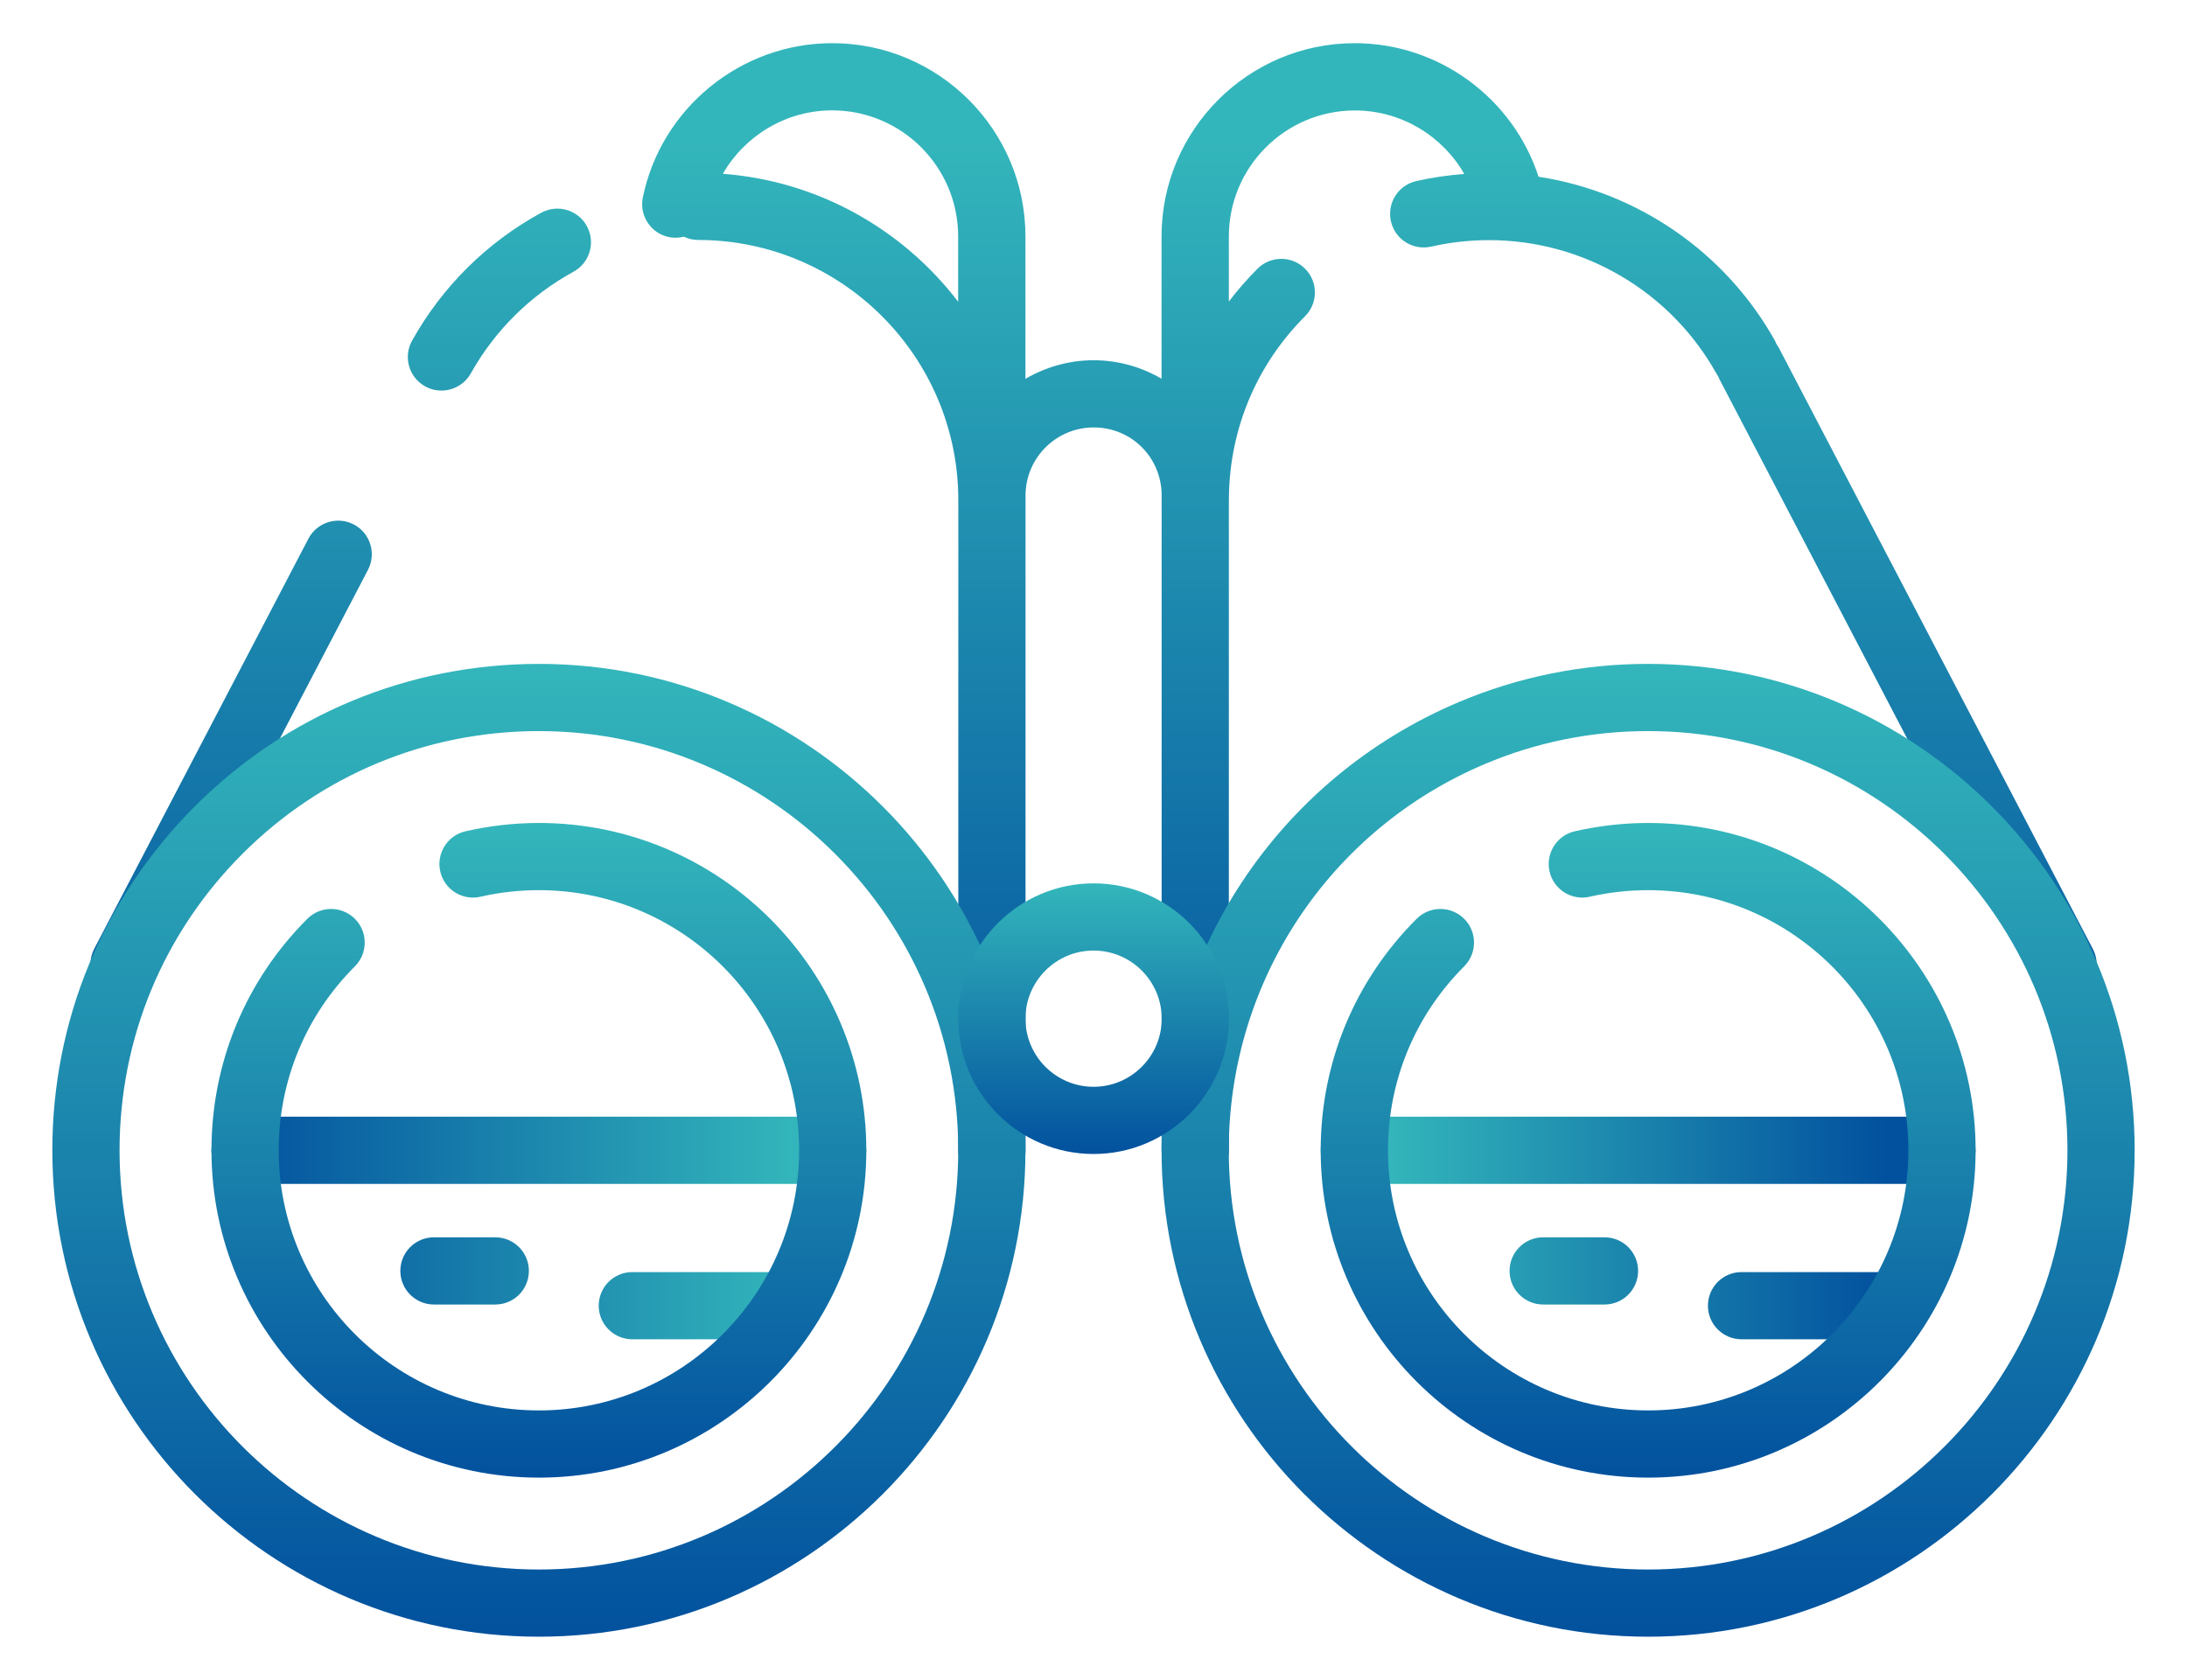
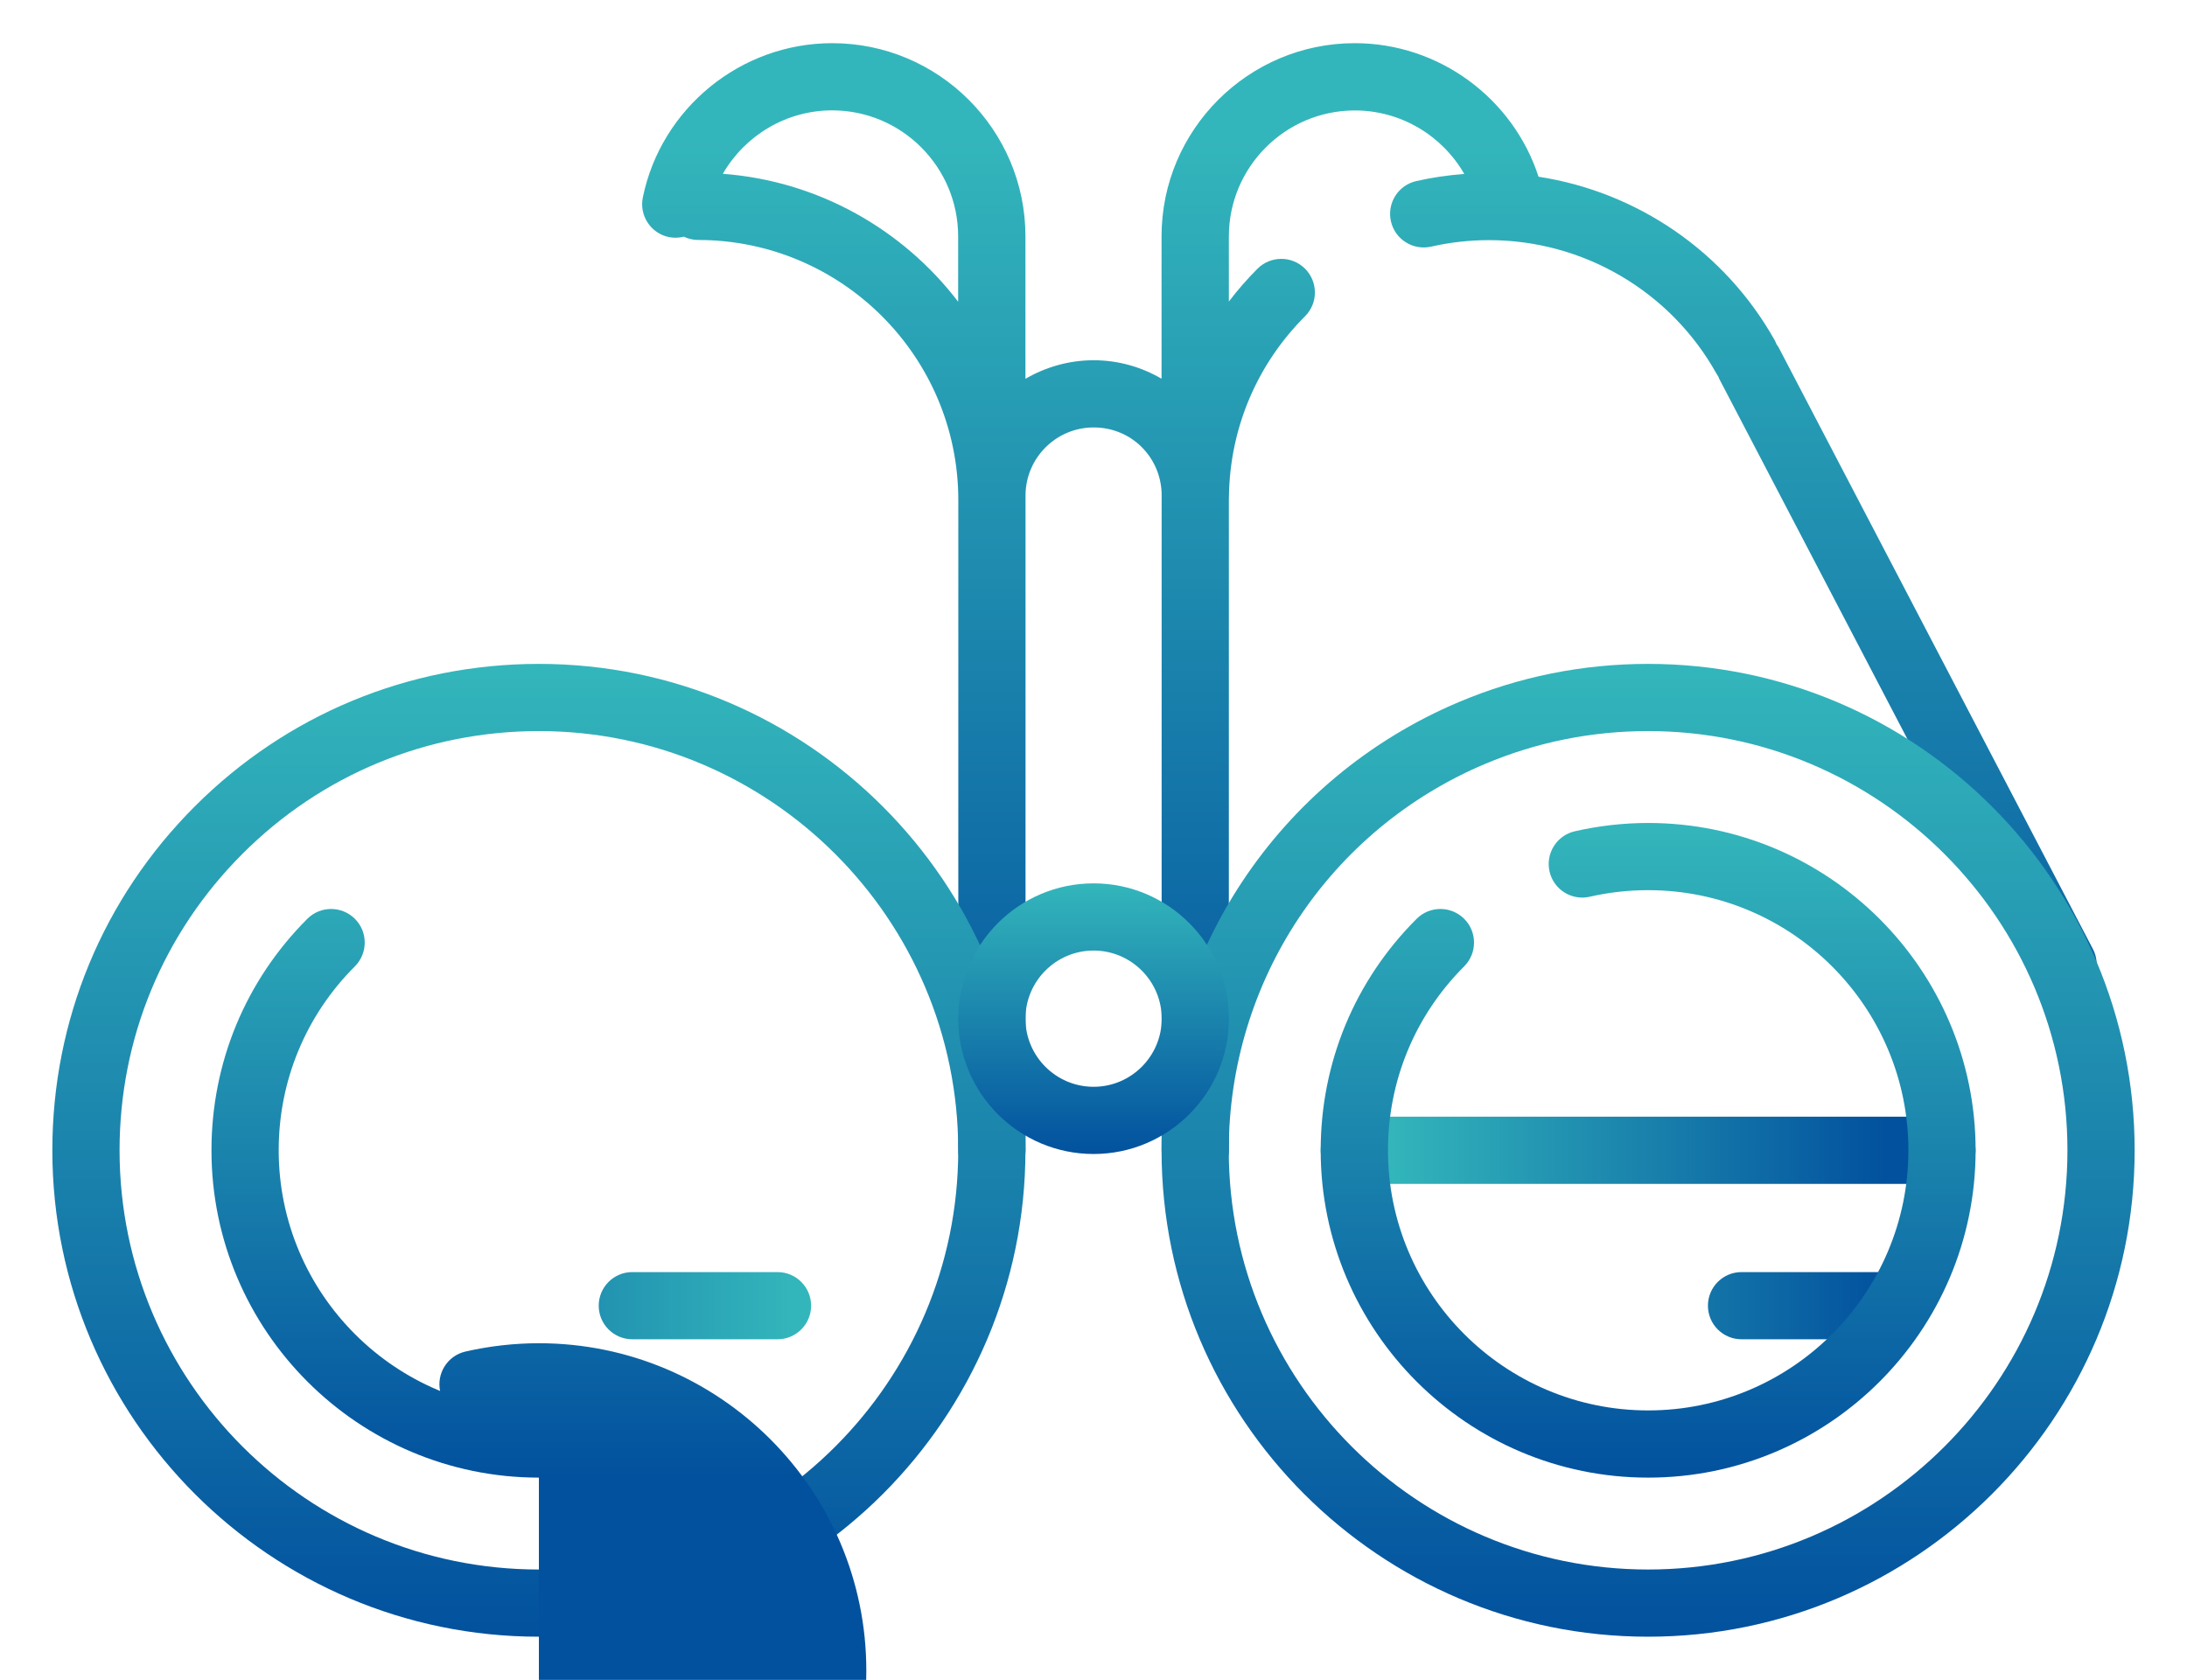
<svg xmlns="http://www.w3.org/2000/svg" xmlns:xlink="http://www.w3.org/1999/xlink" id="Livello_1" viewBox="0 0 260.3 200">
  <defs>
    <style>.cls-1{fill:url(#Sfumatura_senza_nome_20-10);}.cls-2{fill:url(#Sfumatura_senza_nome_20-11);}.cls-3{fill:url(#Sfumatura_senza_nome_14-3);}.cls-4{fill:url(#Sfumatura_senza_nome_14-2);}.cls-5{fill:url(#Sfumatura_senza_nome_20-2);}.cls-6{fill:url(#Sfumatura_senza_nome_20-3);}.cls-7{fill:url(#Sfumatura_senza_nome_20-4);}.cls-8{fill:url(#Sfumatura_senza_nome_20-5);}.cls-9{fill:url(#Sfumatura_senza_nome_20-6);}.cls-10{fill:url(#Sfumatura_senza_nome_20-7);}.cls-11{fill:url(#Sfumatura_senza_nome_20-8);}.cls-12{fill:url(#Sfumatura_senza_nome_20-9);}.cls-13{fill:url(#Sfumatura_senza_nome_20);}.cls-14{fill:url(#Sfumatura_senza_nome_14);}</style>
    <linearGradient id="Sfumatura_senza_nome_20" x1="59.43" y1="138.27" x2="59.43" y2="16.53" gradientUnits="userSpaceOnUse">
      <stop offset="0" stop-color="#02519e" />
      <stop offset="1" stop-color="#33b6bb" />
    </linearGradient>
    <linearGradient id="Sfumatura_senza_nome_20-2" x1="27.51" y1="138.27" x2="27.51" y2="16.53" xlink:href="#Sfumatura_senza_nome_20" />
    <linearGradient id="Sfumatura_senza_nome_20-3" x1="162.98" y1="138.27" x2="162.98" y2="16.53" xlink:href="#Sfumatura_senza_nome_20" />
    <linearGradient id="Sfumatura_senza_nome_20-4" x1="27.47" y1="136.95" x2="94.66" y2="136.95" xlink:href="#Sfumatura_senza_nome_20" />
    <linearGradient id="Sfumatura_senza_nome_20-5" x1="27.47" y1="155.45" x2="94.66" y2="155.45" xlink:href="#Sfumatura_senza_nome_20" />
    <linearGradient id="Sfumatura_senza_nome_20-6" x1="27.47" y1="151.31" x2="94.66" y2="151.31" xlink:href="#Sfumatura_senza_nome_20" />
    <linearGradient id="Sfumatura_senza_nome_20-7" x1="64.14" y1="194.86" x2="64.14" y2="79.04" xlink:href="#Sfumatura_senza_nome_20" />
    <linearGradient id="Sfumatura_senza_nome_20-8" x1="64.14" y1="175.92" x2="64.14" y2="97.98" xlink:href="#Sfumatura_senza_nome_20" />
    <linearGradient id="Sfumatura_senza_nome_20-9" x1="196.16" y1="194.86" x2="196.16" y2="79.04" xlink:href="#Sfumatura_senza_nome_20" />
    <linearGradient id="Sfumatura_senza_nome_14" x1="165.14" y1="136.95" x2="224.4" y2="136.95" gradientUnits="userSpaceOnUse">
      <stop offset="0" stop-color="#33b6bb" />
      <stop offset="1" stop-color="#02519e" />
    </linearGradient>
    <linearGradient id="Sfumatura_senza_nome_14-2" y1="155.45" y2="155.45" xlink:href="#Sfumatura_senza_nome_14" />
    <linearGradient id="Sfumatura_senza_nome_14-3" y1="151.31" y2="151.31" xlink:href="#Sfumatura_senza_nome_14" />
    <linearGradient id="Sfumatura_senza_nome_20-10" x1="196.16" y1="175.92" x2="196.16" y2="97.98" xlink:href="#Sfumatura_senza_nome_20" />
    <linearGradient id="Sfumatura_senza_nome_20-11" x1="130.16" y1="137.39" x2="130.16" y2="105.18" xlink:href="#Sfumatura_senza_nome_20" />
  </defs>
-   <path class="cls-13" d="m64.41,25.33c-6.46,3.53-11.77,8.79-15.36,15.22-1.08,1.93-.39,4.37,1.54,5.44.62.35,1.29.51,1.95.51,1.4,0,2.76-.74,3.5-2.05,2.86-5.11,7.08-9.29,12.22-12.1,1.94-1.06,2.65-3.49,1.59-5.43-1.06-1.94-3.49-2.65-5.43-1.59Z" />
-   <path class="cls-5" d="m42.11,62.44c-1.96-1.02-4.38-.26-5.4,1.69l-25.49,48.82c-1.02,1.96-.26,4.38,1.69,5.4.59.31,1.22.46,1.85.46,1.44,0,2.83-.78,3.55-2.15l25.49-48.82c1.02-1.96.26-4.38-1.69-5.4Z" />
  <path class="cls-6" d="m249.08,112.95l-37.37-71.56c-.08-.15-.18-.28-.27-.41-.06-.14-.11-.29-.19-.43-5.92-10.58-16.37-17.7-28.13-19.51-3.04-9.35-11.85-15.9-21.87-15.9-12.68,0-23,10.32-23,23v16.95c-2.38-1.39-5.14-2.2-8.09-2.2s-5.72.82-8.11,2.21v-16.96c0-12.68-10.32-23-23-23-10.88,0-20.36,7.73-22.54,18.37-.44,2.16.95,4.28,3.12,4.72.6.12,1.2.09,1.76-.05.52.24,1.09.39,1.7.39,17.08,0,30.97,13.89,30.97,30.97v77.41c0,2.21,1.79,4,4,4s4-1.79,4-4V58.98c.01-4.46,3.64-8.09,8.11-8.09s7.95,3.49,8.09,7.84v78.22c0,2.21,1.79,4,4,4s4-1.79,4-4V59.54c0-.18.01-.36.01-.54,0,0,0,0,0,0s0,0,0,0c.14-8.07,3.34-15.63,9.06-21.35,1.56-1.56,1.56-4.09,0-5.66-1.56-1.56-4.09-1.56-5.66,0-1.23,1.24-2.37,2.54-3.41,3.91v-7.75c0-8.27,6.73-15,15-15,5.48,0,10.4,3,13.02,7.56-1.93.15-3.85.42-5.72.85-2.15.49-3.5,2.63-3.01,4.79.49,2.15,2.63,3.5,4.79,3.01,2.25-.51,4.57-.77,6.9-.77,11.21,0,21.58,6.08,27.05,15.88.07.13.15.24.23.36.04.09.06.19.11.28l37.37,71.56c.71,1.37,2.11,2.15,3.55,2.15.62,0,1.26-.15,1.85-.46,1.96-1.02,2.72-3.44,1.69-5.4ZM86.03,20.7c2.62-4.56,7.54-7.56,13.01-7.56,8.27,0,15,6.73,15,15v7.78c-6.57-8.59-16.61-14.37-28.02-15.23Z" />
-   <path class="cls-7" d="m99.11,140.95H29.17c-2.21,0-4-1.79-4-4s1.79-4,4-4h69.94c2.21,0,4,1.79,4,4s-1.79,4-4,4Z" />
  <path class="cls-8" d="m92.54,159.45h-17.28c-2.21,0-4-1.79-4-4s1.79-4,4-4h17.28c2.21,0,4,1.79,4,4s-1.79,4-4,4Z" />
-   <path class="cls-9" d="m58.95,155.31h-7.3c-2.21,0-4-1.79-4-4s1.79-4,4-4h7.3c2.21,0,4,1.79,4,4s-1.79,4-4,4Z" />
  <path class="cls-10" d="m64.14,194.86c-31.93,0-57.91-25.98-57.91-57.91,0-15.47,6.02-30.01,16.96-40.95,10.94-10.94,25.48-16.96,40.95-16.96,31.93,0,57.91,25.98,57.91,57.91s-25.98,57.91-57.91,57.91Zm0-107.82c-13.33,0-25.87,5.19-35.29,14.62s-14.62,21.96-14.62,35.29c0,27.52,22.39,49.91,49.91,49.91s49.91-22.39,49.91-49.91-22.39-49.91-49.91-49.91Z" />
-   <path class="cls-11" d="m64.14,175.92c-21.49,0-38.97-17.48-38.97-38.97,0-10.41,4.05-20.2,11.41-27.56,1.56-1.56,4.09-1.56,5.66,0,1.56,1.56,1.56,4.09,0,5.66-5.85,5.85-9.07,13.63-9.07,21.9,0,17.08,13.89,30.97,30.97,30.97s30.97-13.89,30.97-30.97-13.89-30.97-30.97-30.97c-2.35,0-4.69.26-6.95.78-2.14.5-4.3-.85-4.79-3-.49-2.15.85-4.3,3-4.79,2.85-.65,5.79-.99,8.74-.99,21.49,0,38.97,17.48,38.97,38.97s-17.48,38.97-38.97,38.97Z" />
+   <path class="cls-11" d="m64.14,175.92c-21.49,0-38.97-17.48-38.97-38.97,0-10.41,4.05-20.2,11.41-27.56,1.56-1.56,4.09-1.56,5.66,0,1.56,1.56,1.56,4.09,0,5.66-5.85,5.85-9.07,13.63-9.07,21.9,0,17.08,13.89,30.97,30.97,30.97c-2.35,0-4.69.26-6.95.78-2.14.5-4.3-.85-4.79-3-.49-2.15.85-4.3,3-4.79,2.85-.65,5.79-.99,8.74-.99,21.49,0,38.97,17.48,38.97,38.97s-17.48,38.97-38.97,38.97Z" />
  <path class="cls-12" d="m196.16,194.86c-31.93,0-57.91-25.98-57.91-57.91,0-23.33,13.88-44.27,35.37-53.36h0c7.14-3.02,14.73-4.55,22.54-4.55,31.93,0,57.91,25.98,57.91,57.91s-25.98,57.91-57.91,57.91Zm-19.43-103.9c-18.52,7.83-30.48,25.89-30.48,45.99,0,27.52,22.39,49.91,49.91,49.91s49.91-22.39,49.91-49.91-22.39-49.91-49.91-49.91c-6.74,0-13.28,1.32-19.43,3.92h0Z" />
  <path class="cls-14" d="m231.13,140.95h-69.94c-2.21,0-4-1.79-4-4s1.79-4,4-4h69.94c2.21,0,4,1.79,4,4s-1.79,4-4,4Z" />
  <path class="cls-4" d="m224.56,159.45h-17.28c-2.21,0-4-1.79-4-4s1.79-4,4-4h17.28c2.21,0,4,1.79,4,4s-1.79,4-4,4Z" />
-   <path class="cls-3" d="m190.97,155.31h-7.3c-2.21,0-4-1.79-4-4s1.79-4,4-4h7.3c2.21,0,4,1.79,4,4s-1.79,4-4,4Z" />
  <path class="cls-1" d="m196.16,175.92c-21.49,0-38.97-17.48-38.97-38.97,0-10.41,4.05-20.2,11.42-27.56,1.56-1.56,4.1-1.56,5.66,0,1.56,1.56,1.56,4.09,0,5.66-5.85,5.85-9.07,13.63-9.07,21.9,0,17.08,13.89,30.97,30.97,30.97s30.97-13.89,30.97-30.97-13.89-30.97-30.97-30.97c-2.35,0-4.69.26-6.95.78-2.15.5-4.3-.85-4.79-3-.49-2.15.85-4.3,3-4.79,2.85-.65,5.79-.99,8.74-.99,21.49,0,38.97,17.48,38.97,38.97s-17.48,38.97-38.97,38.97Z" />
  <path class="cls-2" d="m130.16,137.39c-8.88,0-16.11-7.23-16.11-16.11s7.23-16.11,16.11-16.11,16.11,7.23,16.11,16.11-7.23,16.11-16.11,16.11Zm0-24.22c-4.47,0-8.11,3.64-8.11,8.11s3.64,8.11,8.11,8.11,8.11-3.64,8.11-8.11-3.64-8.11-8.11-8.11Z" />
</svg>